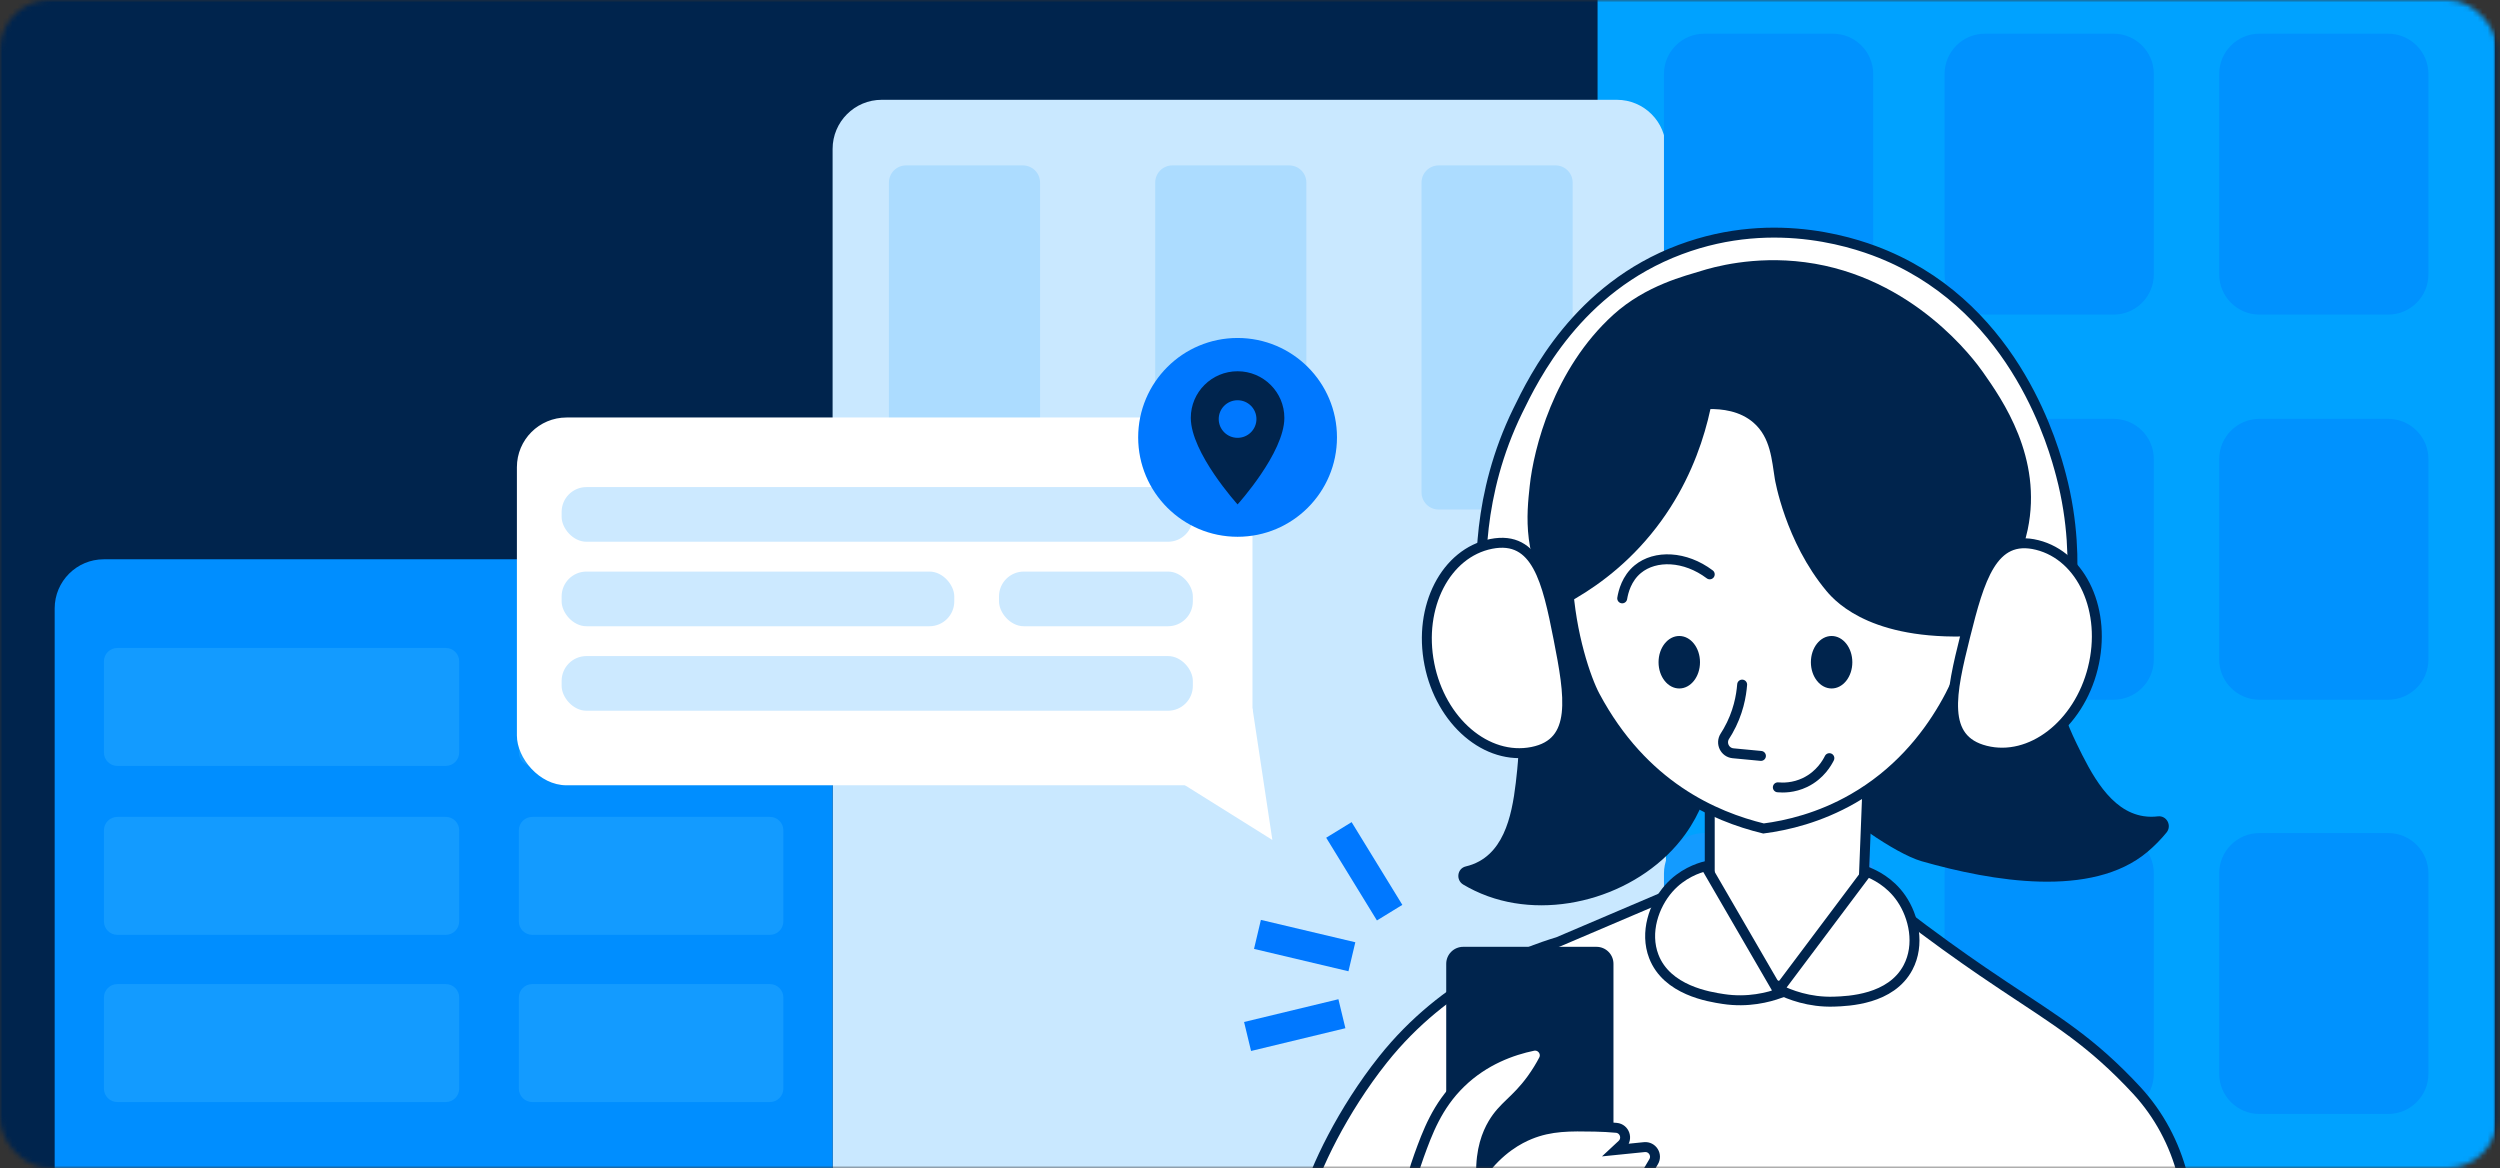
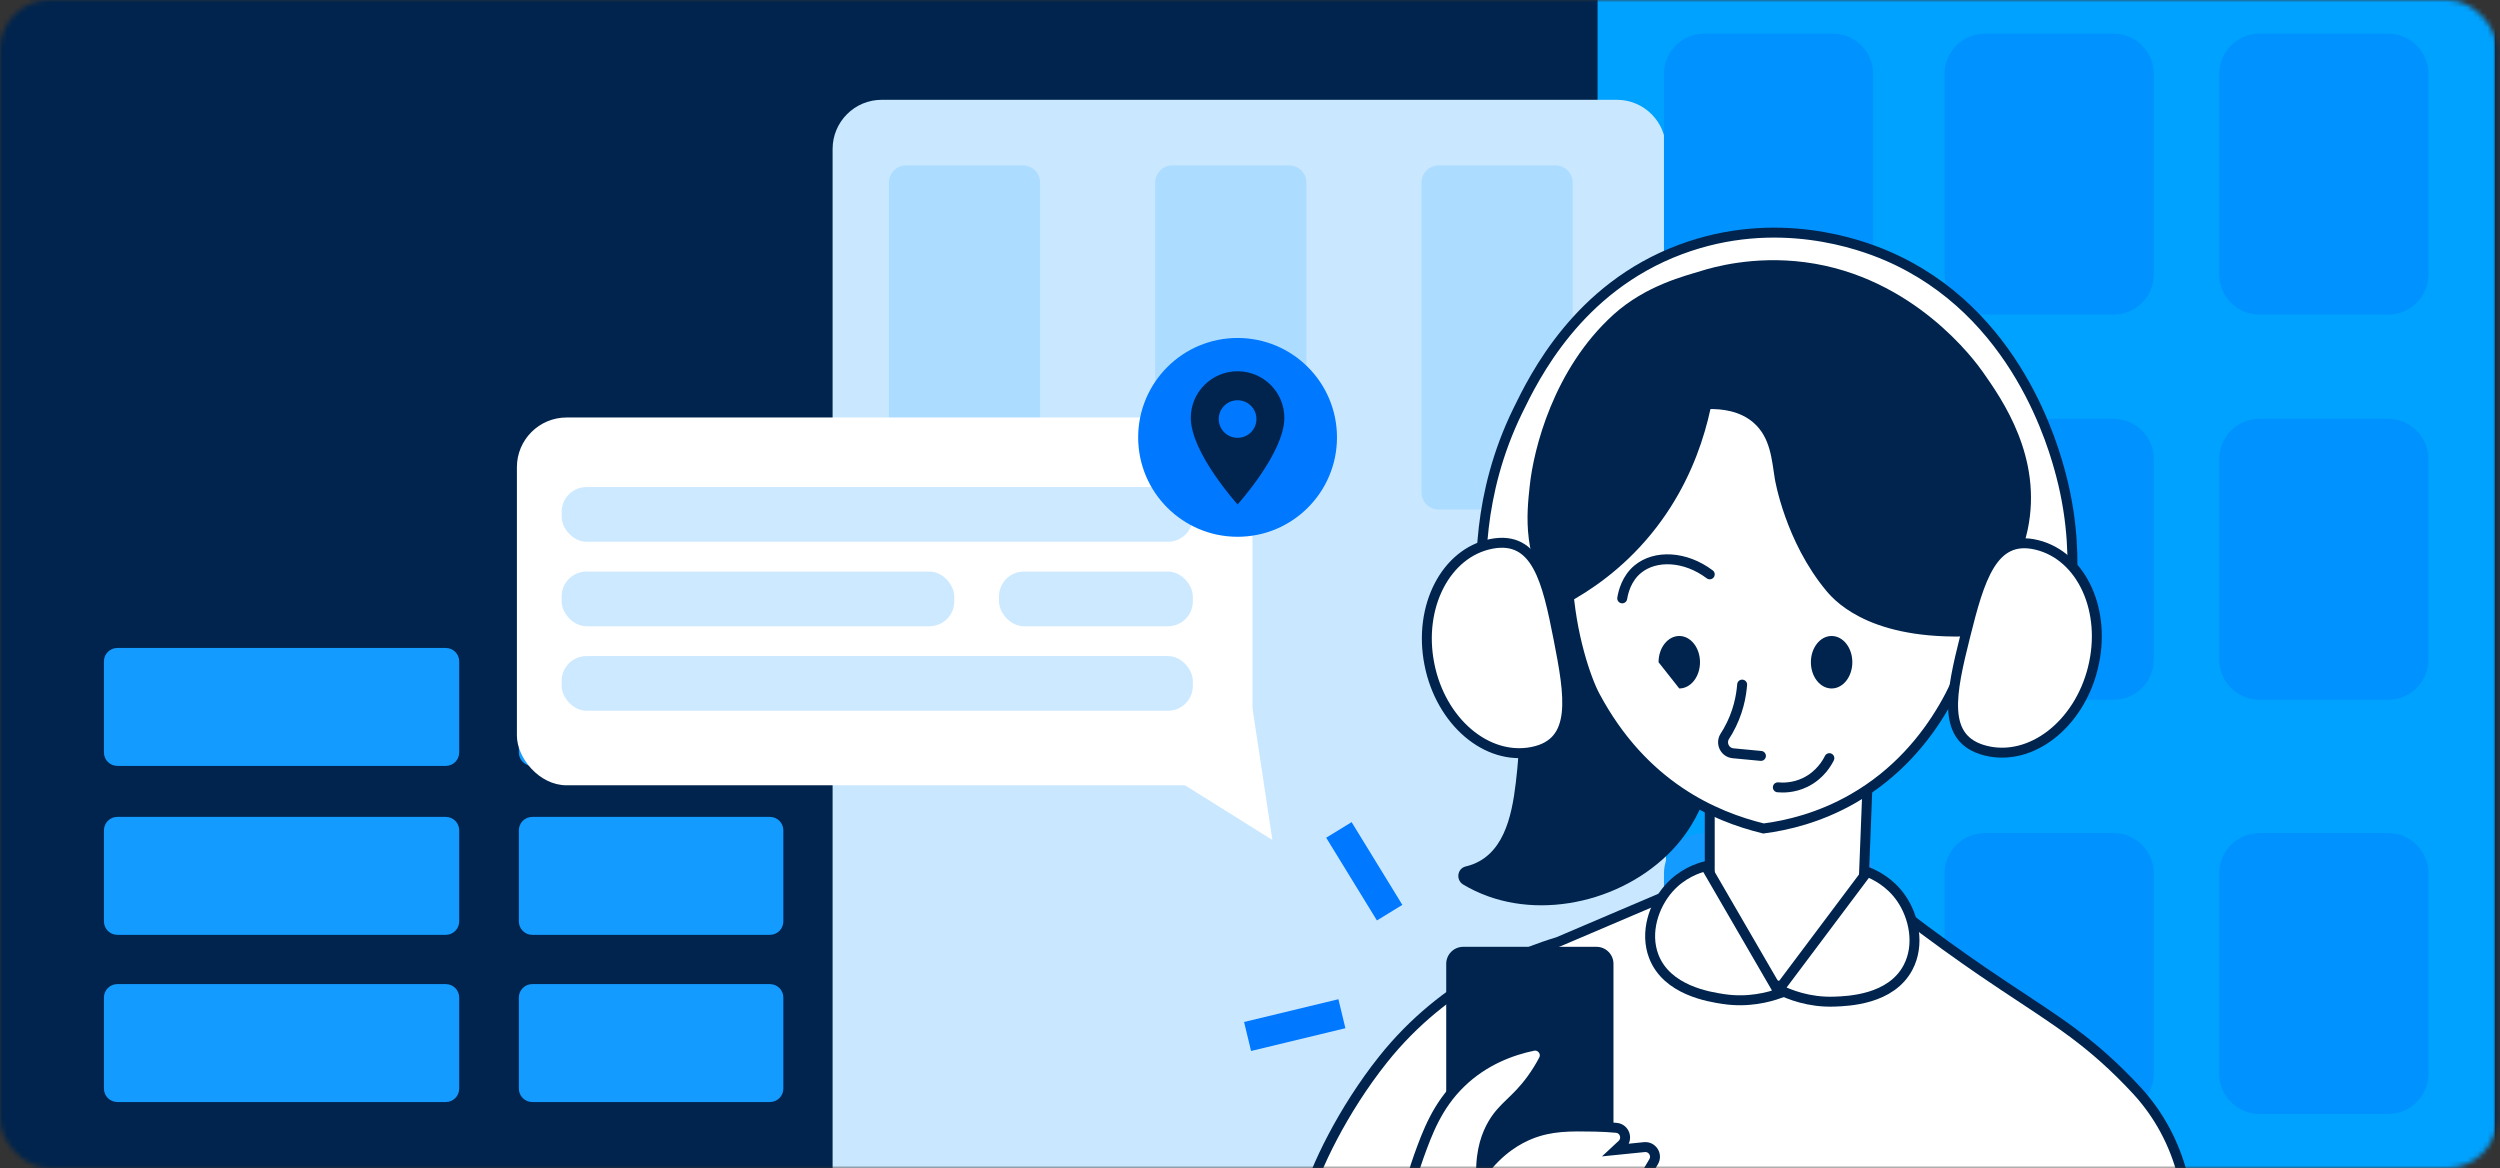
<svg xmlns="http://www.w3.org/2000/svg" width="503" height="235" viewBox="0 0 503 235" fill="none">
  <rect x="0" y="0" width="503" height="235" fill="#333333" stroke="none" />
  <mask id="mask0_282_2907" style="mask-type:alpha" maskUnits="userSpaceOnUse" x="0" y="0" width="503" height="235">
    <rect width="502.404" height="235" rx="10" fill="#D9D9D9" />
  </mask>
  <g mask="url(#mask0_282_2907)">
    <rect x="-25" y="-17" width="543" height="269" fill="#00244D" />
    <path d="M501.95 0H321.43V241.57H501.95V0Z" fill="#00A2FF" />
    <path d="M335.19 29.97V241.56H167.52V29.97C167.52 24.51 171.94 20.08 177.4 20.08H325.31C330.77 20.08 335.19 24.51 335.19 29.97Z" fill="#C9E8FF" />
    <path d="M368.78 6.78H342.9C338.421 6.78 334.79 10.411 334.79 14.89V55.19C334.79 59.669 338.421 63.3 342.9 63.3H368.78C373.259 63.3 376.89 59.669 376.89 55.19V14.89C376.89 10.411 373.259 6.78 368.78 6.78Z" fill="#0092FE" />
    <path d="M425.24 6.78H399.36C394.881 6.78 391.25 10.411 391.25 14.89V55.19C391.25 59.669 394.881 63.3 399.36 63.3H425.24C429.719 63.3 433.35 59.669 433.35 55.19V14.89C433.35 10.411 429.719 6.78 425.24 6.78Z" fill="#0092FE" />
    <path d="M480.49 6.78H454.61C450.131 6.78 446.5 10.411 446.5 14.89V55.19C446.5 59.669 450.131 63.3 454.61 63.3H480.49C484.969 63.3 488.6 59.669 488.6 55.19V14.89C488.6 10.411 484.969 6.78 480.49 6.78Z" fill="#0092FE" />
    <path d="M368.78 84.27H342.9C338.421 84.27 334.79 87.901 334.79 92.38V132.68C334.79 137.159 338.421 140.79 342.9 140.79H368.78C373.259 140.79 376.89 137.159 376.89 132.68V92.38C376.89 87.901 373.259 84.27 368.78 84.27Z" fill="#139BFF" />
    <path d="M425.24 84.27H399.36C394.881 84.27 391.25 87.901 391.25 92.38V132.68C391.25 137.159 394.881 140.79 399.36 140.79H425.24C429.719 140.79 433.35 137.159 433.35 132.68V92.38C433.35 87.901 429.719 84.27 425.24 84.27Z" fill="#0092FE" />
    <path d="M480.49 84.27H454.61C450.131 84.27 446.5 87.901 446.5 92.38V132.68C446.5 137.159 450.131 140.79 454.61 140.79H480.49C484.969 140.79 488.6 137.159 488.6 132.68V92.38C488.6 87.901 484.969 84.27 480.49 84.27Z" fill="#0092FE" />
    <path d="M368.78 167.61H342.9C338.421 167.61 334.79 171.241 334.79 175.72V216.02C334.79 220.499 338.421 224.13 342.9 224.13H368.78C373.259 224.13 376.89 220.499 376.89 216.02V175.72C376.89 171.241 373.259 167.61 368.78 167.61Z" fill="#139BFF" />
    <path d="M425.24 167.61H399.36C394.881 167.61 391.25 171.241 391.25 175.72V216.02C391.25 220.499 394.881 224.13 399.36 224.13H425.24C429.719 224.13 433.35 220.499 433.35 216.02V175.72C433.35 171.241 429.719 167.61 425.24 167.61Z" fill="#0092FE" />
    <path d="M480.49 167.61H454.61C450.131 167.61 446.5 171.241 446.5 175.72V216.02C446.5 220.499 450.131 224.13 454.61 224.13H480.49C484.969 224.13 488.6 220.499 488.6 216.02V175.72C488.6 171.241 484.969 167.61 480.49 167.61Z" fill="#0092FE" />
    <path d="M205.81 33.28H182.3C180.394 33.28 178.85 34.825 178.85 36.73V99.07C178.85 100.975 180.394 102.52 182.3 102.52H205.81C207.715 102.52 209.26 100.975 209.26 99.07V36.73C209.26 34.825 207.715 33.28 205.81 33.28Z" fill="#ACDCFF" />
    <path d="M259.39 33.28H235.88C233.974 33.28 232.43 34.825 232.43 36.73V99.07C232.43 100.975 233.974 102.52 235.88 102.52H259.39C261.295 102.52 262.84 100.975 262.84 99.07V36.73C262.84 34.825 261.295 33.28 259.39 33.28Z" fill="#ACDCFF" />
    <path d="M312.97 33.28H289.46C287.554 33.28 286.01 34.825 286.01 36.73V99.07C286.01 100.975 287.554 102.52 289.46 102.52H312.97C314.875 102.52 316.42 100.975 316.42 99.07V36.73C316.42 34.825 314.875 33.28 312.97 33.28Z" fill="#ACDCFF" />
    <path d="M382.06 183.23C388.84 188.45 394.59 192.52 398.78 195.39C410.86 203.66 417.85 207.37 426.56 215.93C427.77 217.12 428.9 218.29 429.94 219.42C434.38 224.23 437.5 230.1 439.13 236.43C439.57 238.14 440.01 239.85 440.45 241.56C410.58 241.3 380.71 241.04 350.84 240.78C331.47 240.98 312.1 241.17 292.73 241.37C283.53 240.85 272.03 242.08 262.83 241.56C264.42 235.25 270.2 223.31 278.25 213.19C290.86 197.35 306.89 191.51 313.47 189.52C322.48 185.68 331.48 181.84 340.49 178L382.06 183.23Z" fill="white" stroke="#00244D" stroke-width="2" stroke-miterlimit="10" stroke-linecap="round" />
    <path d="M321.21 190.5H294.4C292.512 190.5 290.98 192.031 290.98 193.92V239.32C290.98 241.209 292.512 242.74 294.4 242.74H321.21C323.099 242.74 324.63 241.209 324.63 239.32V193.92C324.63 192.031 323.099 190.5 321.21 190.5Z" fill="#00244D" />
-     <path d="M411.8 130.92C413.83 136.71 413.63 141 417.79 149.56C420.72 155.6 424.53 163.16 431.27 164.21C432.28 164.37 433.25 164.36 434.16 164.25C435.94 164.04 437.04 166.12 435.9 167.51C434.85 168.79 433.57 170.14 432.03 171.43C420.87 180.78 400.83 177.33 386.64 173.28C381.16 171.71 370.19 163.77 368.51 161.15C371.6 155.51 388.44 150.38 390.51 139.95C393.28 126 391.96 114.26 390.55 107.02C404.12 115.44 409.46 124.26 411.79 130.92H411.8Z" fill="#00244D" />
    <path d="M344 159V181.11L356.14 197.37C357.09 198.64 358.99 198.69 359.99 197.45L374.91 179.15L375.89 154.11L344 159Z" fill="white" stroke="#00244D" stroke-width="2" stroke-miterlimit="10" stroke-linecap="round" />
    <path d="M304.48 135.33C304.56 141.46 306.23 145.43 305.26 154.9C304.58 161.58 303.6 169.99 297.63 173.29C296.74 173.78 295.83 174.11 294.93 174.32C293.18 174.73 292.87 177.06 294.41 177.98C295.84 178.83 297.5 179.65 299.39 180.33C313.08 185.28 330.51 179.8 339.11 167.81C342.15 163.57 343.52 159.3 344.2 156.27C339.36 152.03 333.09 145.59 327.57 136.51C320.18 124.36 317.39 112.88 316.22 105.6C306.37 118.17 304.38 128.29 304.48 135.34V135.33Z" fill="#00244D" />
    <path d="M315.43 117.13C316 127.67 319.14 136.72 320.91 140.02C330.59 158.15 344.98 164.28 354.82 166.69C359.58 166.07 366.09 164.55 372.82 160.69C390.4 150.62 395.83 132.52 397.08 127.82C397.7 121.83 398.12 108.83 390.56 95.99C382.84 82.88 366.08 68.74 347.52 71.73C336.45 73.51 329.39 80.64 326.91 83.21C314.3 96.29 315.23 113.36 315.43 117.12V117.13Z" fill="white" stroke="#00244D" stroke-width="2" stroke-miterlimit="10" stroke-linecap="round" />
    <path d="M350.52 137.74C350.35 139.94 349.76 143.46 347.65 147.13C347.46 147.47 347.26 147.79 347.05 148.11C346.13 149.53 347.02 151.4 348.7 151.56C350.57 151.74 352.43 151.91 354.3 152.09" stroke="#00244D" stroke-width="2" stroke-miterlimit="10" stroke-linecap="round" />
    <path d="M326.39 120.39C326.61 119.07 327.26 116.39 329.52 114.52C333.04 111.61 339.06 111.84 344 115.56" stroke="#00244D" stroke-width="2" stroke-miterlimit="10" stroke-linecap="round" />
-     <path d="M337.87 138.52C340.173 138.52 342.04 136.156 342.04 133.24C342.04 130.324 340.173 127.96 337.87 127.96C335.567 127.96 333.7 130.324 333.7 133.24C333.7 136.156 335.567 138.52 337.87 138.52Z" fill="#00244D" />
+     <path d="M337.87 138.52C340.173 138.52 342.04 136.156 342.04 133.24C342.04 130.324 340.173 127.96 337.87 127.96C335.567 127.96 333.7 130.324 333.7 133.24Z" fill="#00244D" />
    <path d="M368.52 138.52C370.823 138.52 372.69 136.156 372.69 133.24C372.69 130.324 370.823 127.96 368.52 127.96C366.217 127.96 364.35 130.324 364.35 133.24C364.35 136.156 366.217 138.52 368.52 138.52Z" fill="#00244D" />
    <path d="M343.17 174.27C341.71 174.65 338.41 175.72 335.73 178.78C332.77 182.16 330.89 187.6 332.74 192.42C335.37 199.27 343.89 200.57 346.72 201C351.73 201.77 355.84 200.64 358.02 199.87C353.07 191.34 348.12 182.8 343.17 174.27Z" fill="white" stroke="#00244D" stroke-width="2" stroke-miterlimit="10" stroke-linecap="round" />
    <path d="M375.69 175.41C377.1 175.96 380.25 177.42 382.54 180.76C385.08 184.46 386.31 190.08 383.9 194.65C380.48 201.14 371.87 201.43 369.01 201.53C363.95 201.7 359.99 200.1 357.92 199.08C363.84 191.19 369.76 183.3 375.68 175.41H375.69Z" fill="white" stroke="#00244D" stroke-width="2" stroke-miterlimit="10" stroke-linecap="round" />
    <path d="M416.81 118.5C417.17 113.27 417.18 105.08 414.68 95.61C413.31 90.43 406 62.69 379.46 51.39C374.53 49.29 357.56 42.91 338.05 50.22C317.4 57.95 308.66 75.9 305.35 82.7C297.15 99.51 297.7 115.18 298.38 122.22C303.15 121.31 307.93 120.39 312.7 119.48C312.8 110.85 314.32 93.65 325.86 77.81C330.95 70.81 338.1 60.99 350.82 58.44C366.57 55.28 379.29 65.58 382.56 68.22C385.16 70.33 397.8 81.05 399.2 98.94C399.77 106.23 398.27 112.18 397.07 115.77C403.65 116.68 410.23 117.6 416.81 118.51V118.5Z" fill="white" stroke="#00244D" stroke-width="2" stroke-miterlimit="10" stroke-linecap="round" />
    <path d="M282.57 245.67C282.87 242.46 283.59 237.83 285.5 232.56C287.18 227.93 289.14 222.52 293.91 217.89C298.68 213.26 304.3 211.29 308.44 210.43C310.06 210.09 311.35 211.78 310.58 213.24C309.96 214.43 309.17 215.74 308.19 217.1C304.97 221.55 302.48 222.5 300.36 226.1C299.2 228.08 297.89 231.29 298.01 236.27C301.65 231.14 305.77 229.08 307.79 228.25C312.01 226.52 315.93 226.59 320.9 226.68C322.47 226.71 323.92 226.8 325.22 226.92C326.88 227.08 327.57 229.12 326.36 230.27C325.97 230.64 325.59 231.01 325.2 231.37C327.08 231.18 328.96 230.99 330.84 230.8C332.44 230.64 333.53 232.37 332.7 233.75C332.55 234 332.4 234.25 332.25 234.51C329.33 239.42 328.57 241.41 327.55 242.92C324.74 247.1 319.58 248.29 314.83 249.38C301.28 252.49 287.59 247.67 282.55 245.66L282.57 245.67Z" fill="white" stroke="#00244D" stroke-width="2" stroke-miterlimit="10" stroke-linecap="round" />
    <path d="M343.8 82.3C346.45 82.26 350.05 82.65 352.8 85.04C356.27 88.05 356.48 92.59 357.1 96.39C357.1 96.39 359.17 108.93 367.47 118.89C369.68 121.55 377.38 129.36 398.77 127.89C400.1 125.06 401.79 120.69 402.49 115.17C405.18 94 390.46 78.51 389.19 77.21C387.84 75.84 375.54 63.66 357.69 63.32C353.61 63.24 341.8 63.01 339.3 69.39C337.2 74.75 343 81.4 343.8 82.3Z" fill="#00244D" />
    <path d="M342.24 54.52C339.26 55.46 331.2 57.35 324.63 63.3C312.55 74.24 308.56 90.38 307.78 97.76C307.2 103.27 306.04 112.53 313.28 122.41C317.92 120.12 324.11 116.32 329.91 110.08C342.68 96.35 344.86 80.15 345.37 74.08C348.61 73.06 353.62 71.99 359.46 72.91C371.49 74.79 378.65 83.79 385.09 91.89C389.6 97.56 395.48 105.15 396.63 116.35C397.03 120.22 396.76 123.49 396.43 125.74C399.51 123.02 405.88 116.58 407.97 106.57C411.01 92.05 402.87 80.43 398.97 74.87C397.44 72.69 385.08 55.63 363.17 52.76C352.79 51.4 344.57 53.79 342.24 54.52Z" fill="#00244D" />
    <path d="M421.08 134.45C418.22 145.87 408.56 153.3 399.51 151.03C390.46 148.76 392.54 139.44 395.4 128.01C398.26 116.59 400.83 107.39 409.88 109.65C418.93 111.91 423.94 123.02 421.08 134.44V134.45Z" fill="white" stroke="#00244D" stroke-width="2" stroke-miterlimit="10" stroke-linecap="round" />
    <path d="M287.59 133.63C289.87 145.19 299.14 153.09 308.29 151.28C317.44 149.47 315.84 140.06 313.57 128.5C311.3 116.94 309.19 107.63 300.04 109.43C290.89 111.24 285.31 122.07 287.59 133.62V133.63Z" fill="white" stroke="#00244D" stroke-width="2" stroke-miterlimit="10" stroke-linecap="round" />
-     <path d="M20.88 112.53H157.64C163.09 112.53 167.52 116.96 167.52 122.41V241.56H11V122.41C11 116.96 15.43 112.53 20.88 112.53Z" fill="#008EFF" />
    <path d="M89.69 130.37H23.61C22.119 130.37 20.91 131.579 20.91 133.07V151.4C20.91 152.891 22.119 154.1 23.61 154.1H89.69C91.181 154.1 92.39 152.891 92.39 151.4V133.07C92.39 131.579 91.181 130.37 89.69 130.37Z" fill="#139BFF" />
    <path d="M154.911 130.37H107.091C105.599 130.37 104.391 131.579 104.391 133.07V151.4C104.391 152.891 105.599 154.1 107.091 154.1H154.911C156.402 154.1 157.611 152.891 157.611 151.4V133.07C157.611 131.579 156.402 130.37 154.911 130.37Z" fill="#139BFF" />
    <path d="M89.69 164.36H23.61C22.119 164.36 20.91 165.569 20.91 167.06V185.39C20.91 186.881 22.119 188.09 23.61 188.09H89.69C91.181 188.09 92.39 186.881 92.39 185.39V167.06C92.39 165.569 91.181 164.36 89.69 164.36Z" fill="#139BFF" />
    <path d="M154.911 164.36H107.091C105.599 164.36 104.391 165.569 104.391 167.06V185.39C104.391 186.881 105.599 188.09 107.091 188.09H154.911C156.402 188.09 157.611 186.881 157.611 185.39V167.06C157.611 165.569 156.402 164.36 154.911 164.36Z" fill="#139BFF" />
    <path d="M89.69 198H23.61C22.119 198 20.91 199.209 20.91 200.7V219.03C20.91 220.521 22.119 221.73 23.61 221.73H89.69C91.181 221.73 92.39 220.521 92.39 219.03V200.7C92.39 199.209 91.181 198 89.69 198Z" fill="#139BFF" />
    <path d="M154.911 198H107.091C105.599 198 104.391 199.209 104.391 200.7V219.03C104.391 220.521 105.599 221.73 107.091 221.73H154.911C156.402 221.73 157.611 220.521 157.611 219.03V200.7C157.611 199.209 156.402 198 154.911 198Z" fill="#139BFF" />
    <path d="M357.7 158.41C358.69 158.5 360.84 158.56 363.18 157.43C366.27 155.94 367.66 153.37 368.07 152.54" stroke="#00244D" stroke-width="2" stroke-miterlimit="10" stroke-linecap="round" />
    <rect x="104" y="84" width="148" height="74" rx="10" fill="white" />
    <path d="M256 169L237 157.108L252 142.5L256 169Z" fill="white" />
    <rect x="113" y="98" width="127" height="11" rx="5" fill="#CCE9FF" />
    <rect x="113" y="132" width="127" height="11" rx="5" fill="#CCE9FF" />
    <rect x="113" y="115" width="79" height="11" rx="5" fill="#CCE9FF" />
    <rect x="201" y="115" width="39" height="11" rx="5" fill="#CCE9FF" />
    <circle cx="249" cy="88" r="20" fill="#0078FF" />
    <path d="M249.001 74.698C243.804 74.698 239.589 78.897 239.589 84.074C239.589 91.106 249.001 101.487 249.001 101.487C249.001 101.487 258.412 91.106 258.412 84.074C258.412 78.897 254.197 74.698 249.001 74.698ZM249.001 87.423C247.145 87.423 245.639 85.922 245.639 84.074C245.639 82.225 247.145 80.725 249.001 80.725C250.856 80.725 252.362 82.225 252.362 84.074C252.362 85.922 250.856 87.423 249.001 87.423Z" fill="#00244D" />
    <ellipse cx="249.001" cy="84.31" rx="3.796" ry="3.782" fill="#0078FF" />
-     <path d="M253 188L272 192.5" stroke="#0078FF" stroke-width="6" />
    <path d="M251.01 208.54L269.991 203.96" stroke="#0078FF" stroke-width="6" />
    <path d="M269.387 166.982L279.595 183.627" stroke="#0078FF" stroke-width="6" />
  </g>
</svg>